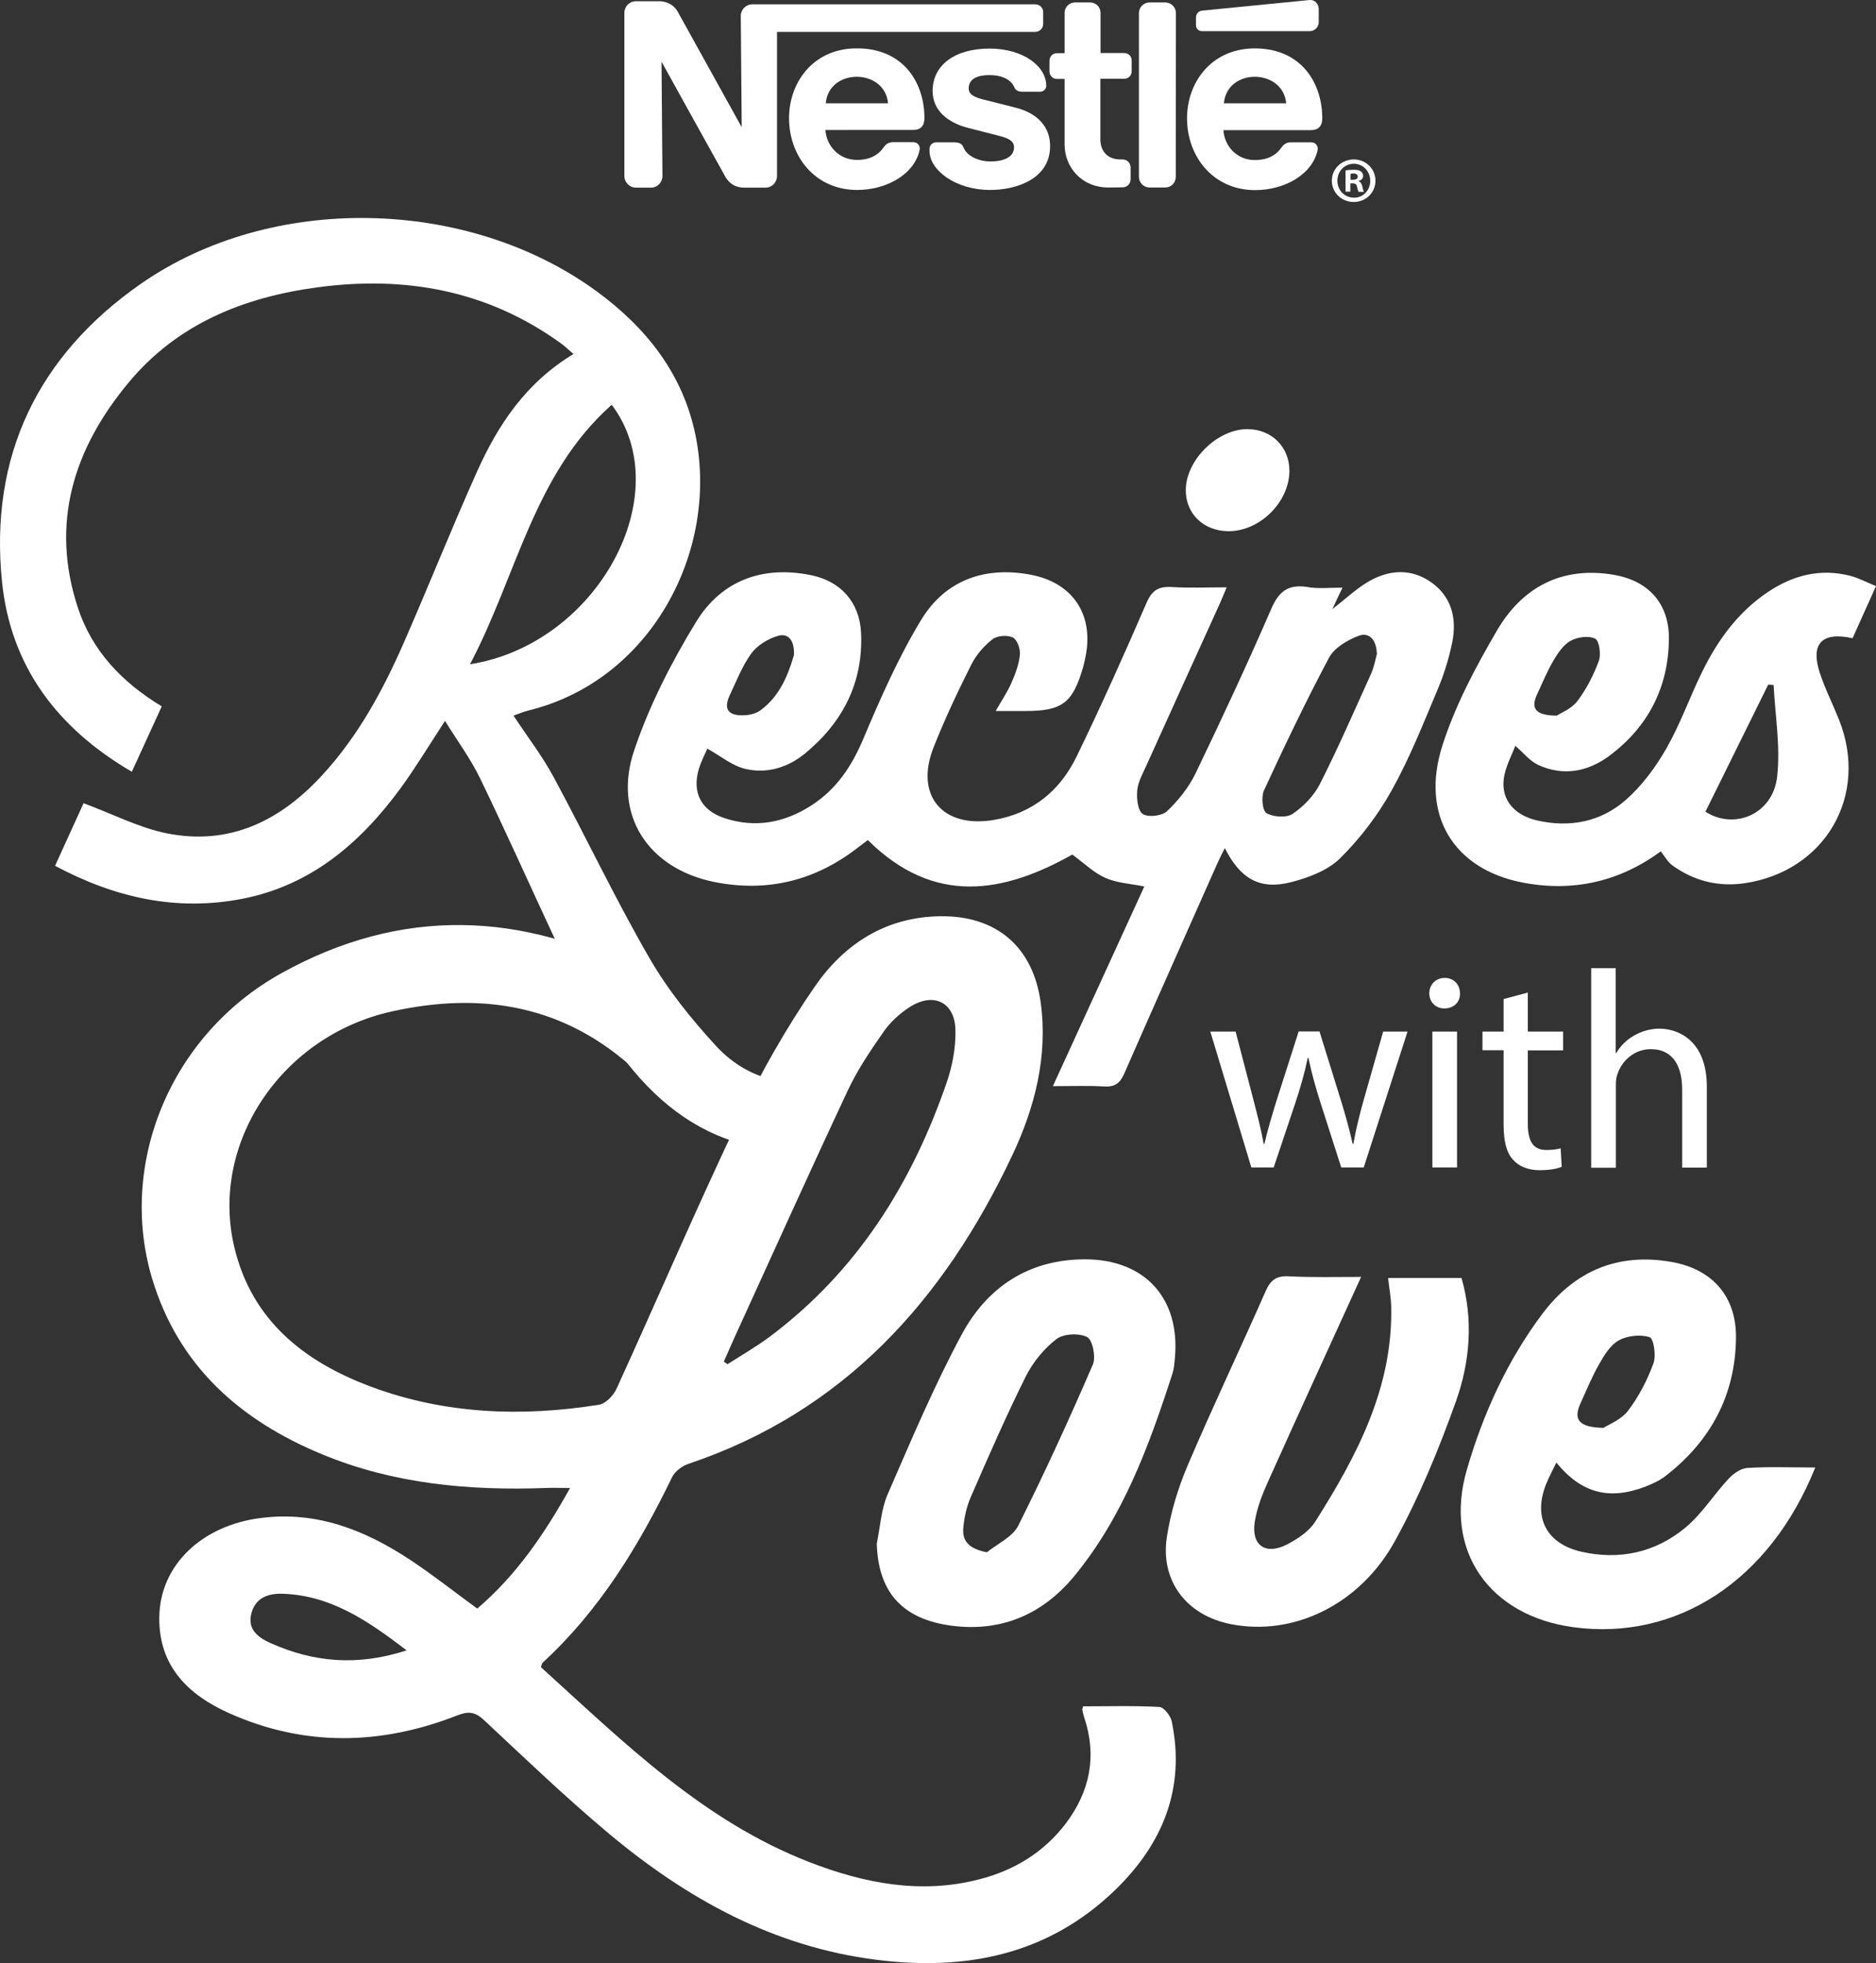
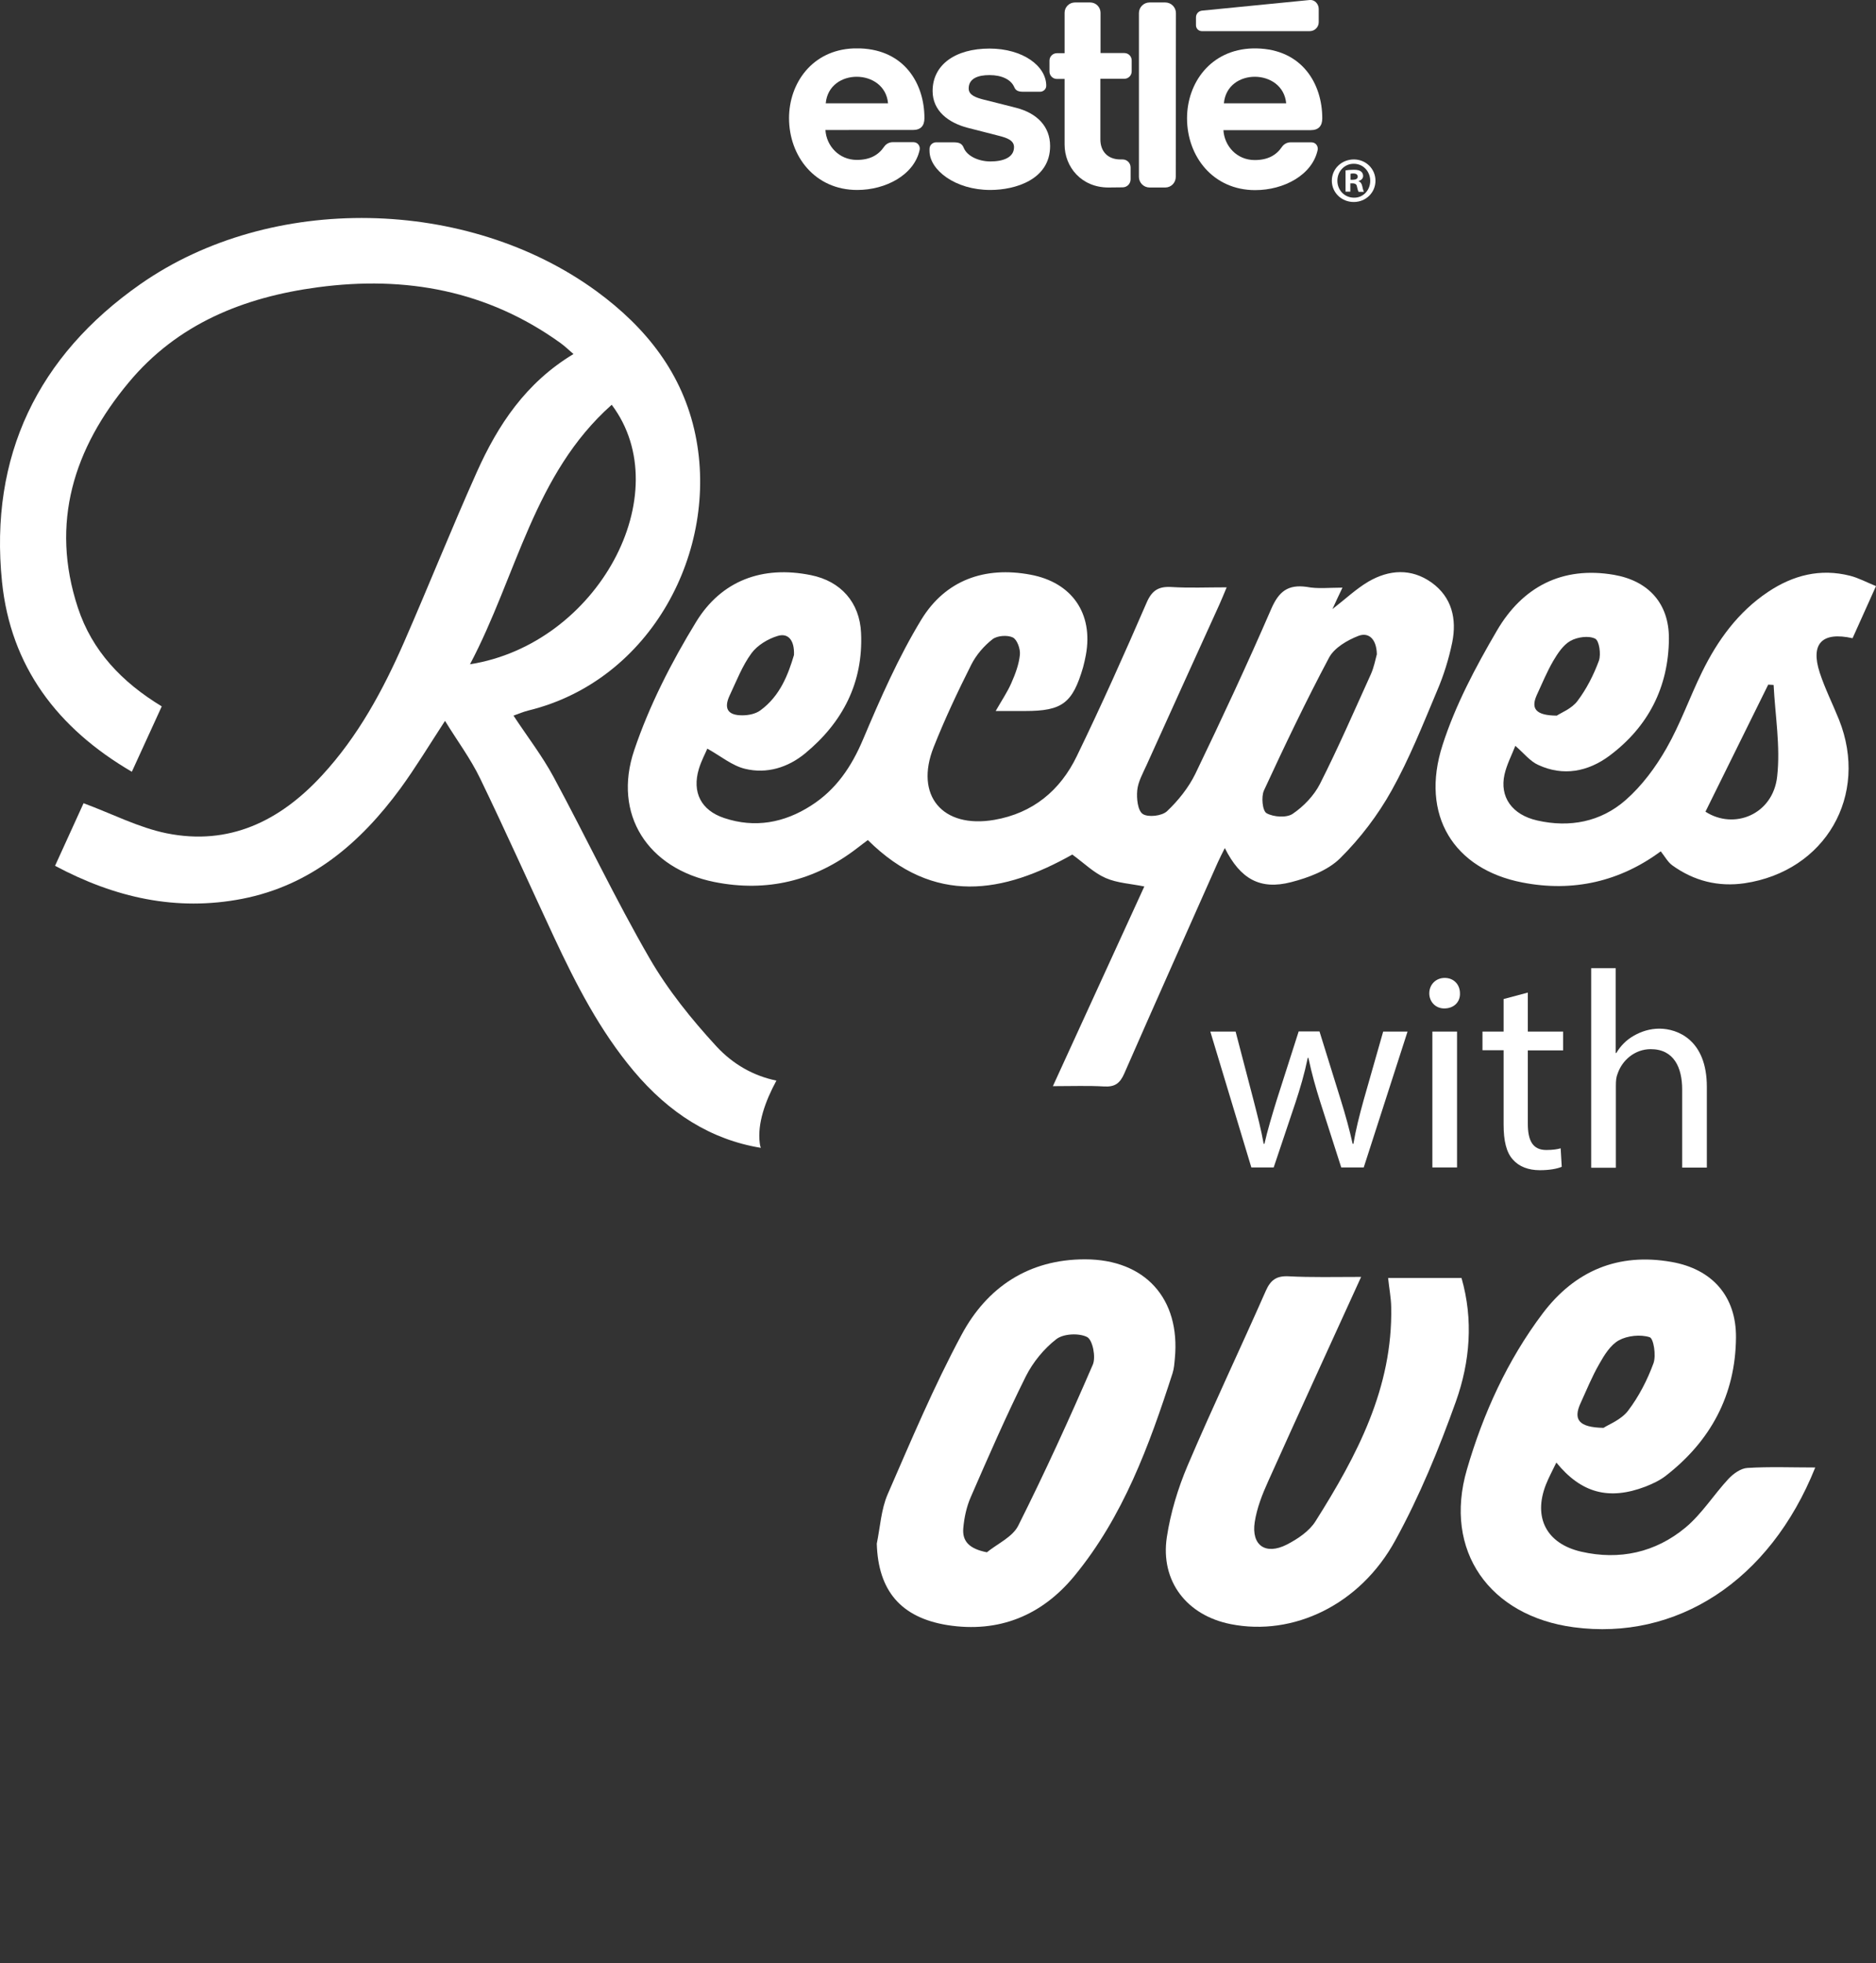
<svg xmlns="http://www.w3.org/2000/svg" version="1.1" id="Layer_1" x="0px" y="0px" viewBox="0 0 1216.6 1273.1" style="enable-background:new 0 0 1216.6 1273.1;" xml:space="preserve">
  <rect x="0" y="0" width="1216.6" height="1273.1" fill="#333333" stroke="none" />
  <style type="text/css">
	.st0{fill:#FFFFFF;}
</style>
  <g>
    <g>
      <path class="st0" d="M762.6,8.5c0-3.8-3.1-6.9-6.9-6.9h-10.2c-3.8,0-6.9,3.1-6.9,6.9v106.2c0,3.8,3.1,6.9,6.9,6.9h10.2    c3.8,0,6.8-3.1,6.8-6.9L762.6,8.5L762.6,8.5z" />
      <path class="st0" d="M775.6,11.3v5.1c0,2.1,1.7,3.8,3.8,3.8h70c3.2,0,5.8-2.6,5.8-5.8V5.8c0-3.2-2.6-6.1-5.8-5.8    c0,0-67.7,6.7-69.9,6.9C777,7.2,775.6,9.2,775.6,11.3" />
      <path class="st0" d="M718.8,121.6c-17.4,0-28.4-13.2-28.4-27.9l0-42.5h-5c-2.7,0-4.8-2.2-4.8-4.8v-7.1c0-2.7,2.2-4.8,4.8-4.8l5,0    V8.3c0-3.7,3-6.7,6.7-6.7h9.9c3.7,0,6.7,3,6.7,6.7v26.1h15.4c2.7,0,4.8,2.1,4.8,4.8v7.1c0,2.7-2.2,4.8-4.8,4.8h-15.5l0,39.3    c0,7.7,4.7,13,13,13h1.4c2.9,0,5.2,2.3,5.2,5.2v7.7c0,2.9-2.3,5.2-5.2,5.2L718.8,121.6L718.8,121.6z" />
      <path class="st0" d="M575.9,67h-40.4C537.6,43.8,573.9,44.3,575.9,67 M553.6,31.4c-26.9,1-41.9,22.6-41.9,45.2    c0,24.8,16.9,46.6,44.2,46.6c18.6,0,37-9.8,40.5-26c0.5-2.2-1-5-4.1-5h-13.3c-2.4,0-4.4,1.2-5.6,2.9c-3.8,5.6-9.4,8.6-17.7,8.6    c-11.7,0-19.8-9.2-20.4-19.4H592c5.2,0,7.5-2.8,7.5-7.7c0-22.1-12.7-44.1-41.5-45.2C557.2,31.4,554.3,31.4,553.6,31.4" />
-       <path class="st0" d="M671.4,2.8H487.9c-4.2,0-7.5,3.4-7.5,7.6l0.6,72.1c0,0-39.5-71.4-41.6-75.1c-1.9-3.4-6.1-6.6-11.9-6.6h-15.1    c-4.2,0-7.5,3.4-7.5,7.6l0,105.7c0,4.2,3.4,7.6,7.5,7.6h9.7c4.2,0,7.5-3.4,7.5-7.6l-0.6-74.1c0,0,39.9,72.1,41.6,75    c2.3,3.8,6.2,6.7,11.9,6.7h13.9c4.2,0,7.5-3.4,7.5-7.6V20.7h167.4c2.8,0,5.2-2.3,5.2-5.1V8C676.6,5.1,674.2,2.8,671.4,2.8" />
      <path class="st0" d="M641.7,48.7c8,0,14,2.9,16.1,7.9c1,2.4,3,2.9,5.8,2.9h11c1.8,0,3.9-1.5,3.9-3.9c0-12.8-15.2-24.1-36.8-24.1    c-22.3,0-36.9,10.6-36.9,27.5c0,12.9,10.2,20.6,22.8,23.9c5.7,1.5,15.5,3.9,20.3,5.2c5.1,1.3,9.7,2.9,9.7,7.3    c0,6.9-7.3,9.3-15.3,9.3c-7.6,0-15.1-3.4-17.3-8.8c-1.2-3.1-3.4-3.6-6.8-3.6h-11.2c-2,0-4.2,1.7-4.2,4.2v1.4    c0,12.3,16.6,25.3,39.4,25.3c16.2,0,38.8-6.7,38.8-28.5c0-12.6-8.4-21.3-22.1-24.8c-5.3-1.4-18.2-4.6-21-5.3    c-5-1.3-9.7-2.9-9.7-7.2C628.2,50.9,634.2,48.7,641.7,48.7" />
      <path class="st0" d="M834.1,67h-40.4C795.8,43.8,832,44.3,834.1,67 M812.5,31.4c-27.4,0.7-42.7,22.4-42.7,45.3    c0,24.8,16.9,46.6,44.2,46.6c18.6,0,37-9.8,40.5-26c0.5-2.2-1-5-4.1-5H837c-2.4,0-4.4,1.2-5.6,2.9c-3.8,5.6-9.4,8.6-17.7,8.6    c-11.7,0-19.7-9.2-20.3-19.4h56.6c5.2,0,7.5-2.8,7.5-7.7c0-22.3-13-44.7-42.6-45.3c-0.4,0-0.8,0-1.2,0    C813.7,31.4,812.9,31.4,812.5,31.4" />
      <path class="st0" d="M875.8,116.6h1.5c1.8,0,3.2-0.6,3.2-2c0-1.3-0.9-2.1-2.9-2.1c-0.8,0-1.4,0.1-1.8,0.2L875.8,116.6L875.8,116.6    z M875.8,124.3h-3.2v-13.8c1.3-0.2,3-0.4,5.3-0.4c2.6,0,3.8,0.4,4.7,1.1c0.8,0.6,1.4,1.6,1.4,2.9c0,1.7-1.3,2.8-2.9,3.3v0.2    c1.3,0.4,2,1.5,2.4,3.4c0.4,2.1,0.8,2.9,1,3.4h-3.4c-0.4-0.5-0.7-1.7-1.1-3.4c-0.2-1.4-1.1-2.1-2.8-2.1h-1.5V124.3z M867.3,117.2    c0,6.1,4.6,11,10.8,11c6,0.1,10.5-4.9,10.5-10.9c0-6.1-4.5-11.1-10.7-11.1C871.9,106.2,867.3,111.1,867.3,117.2 M892,117.2    c0,7.7-6.2,13.8-14.1,13.8s-14.2-6.1-14.2-13.8s6.3-13.8,14.3-13.8C885.8,103.4,892,109.5,892,117.2" />
    </g>
    <g>
-       <path class="st0" d="M435.8,645.9c-7.5,16.2-14.9,32.3-22.7,49.1c-46.3-43.3-100.5-52-158.8-39.1    c-72.2,15.9-118.6,86.2-102.2,153.5c11.4,47.1,45.3,73.8,88.5,89.9c48,17.9,97.8,19.7,147.9,11.7c4.3-0.7,9.3-6,11.3-10.3    c26.8-58.7,52.2-118.1,80-176.4c13.9-29.2,30.1-57.6,48.4-84.2c19.1-27.8,46.1-45.5,81.8-45.9c36.2-0.4,59.9,19.8,64.9,55.9    c4.8,35.1-3.9,68.4-18.5,99.3c-44.1,93.4-108.8,166-210.1,200c-4.1,1.4-8.7,4.9-10.5,8.7c-21.6,44.5-47,86.3-83.9,120.2    c-0.5,0.5-0.6,1.5-1.1,2.9c53.4,48.4,105,99.7,174.3,126.5c35.4,13.7,72,20.9,109.9,11.1c22.7-5.8,42-17.5,56.3-36.4    c15.7-20.9,20.2-43.9,11.7-69c-0.5-1.5-0.8-3.1-1.1-4.6c-0.1-0.4,0.2-0.8,0.5-2.2c16.4,0,33-0.5,49.5,0.4c2.9,0.2,7.2,5.7,8,9.4    c9,43.4-5.9,79.4-36.6,109.2c-43.3,42-96.5,52.7-154.7,45.4c-67-8.4-123.4-39.7-174-82.1c-27.7-23.2-53.9-48.3-80.3-73    c-5.8-5.5-10-6.5-17.8-3.4c-49.5,19.4-99.3,20.4-148.2-1.6c-26.3-11.8-45.4-30.4-45-62.1c0.4-33.7,27.6-59.7,66.3-64.4    c36.1-4.5,67.3,8,96.4,27.2c14.5,9.6,28.3,20.5,43.5,31.6c24.9-21.2,43.3-47.8,60.2-78.2c-6.5,0-11.1-0.2-15.8,0    c-49.7,1.8-98.5-2.6-144.9-21.8c-53.3-22-93.4-57.4-110.4-114.2c-22.2-74.5,12.1-158,83.8-197.8c77.5-43.1,156.4-40.6,234.3,0.8    c5,2.7,9.5,6.2,14.2,9.4C432.5,642.5,433.8,644,435.8,645.9z M469.4,883c0.8,0.6,1.6,1.2,2.4,1.7c9.2-5.9,18.8-11.4,27.5-17.9    c56.3-42.2,91.9-98.9,114.5-164.4c3.8-10.9,6.1-23,5.8-34.5c-0.4-18.1-14.4-24.7-29.8-14.7c-6.3,4.1-12.4,9.6-16.7,15.8    c-8.6,12.3-17.1,24.9-23.4,38.4c-24.8,52.9-48.8,106.2-73.1,159.4C474.2,872.2,471.8,877.6,469.4,883z M263.7,1070.3    c-25.2-19.3-49.1-35.5-79.9-36.7c-9.7-0.4-18.1,2.4-20.8,12.8c-2.7,10.6,4.8,15.8,12.7,19.3C203.4,1078,231.7,1080.7,263.7,1070.3    z" />
      <path class="st0" d="M1009.3,948.5c-2.4,5-4.9,9.6-6.8,14.4c-8.3,21.3,0.4,38.2,22.9,43.4c24.9,5.7,48.2,0.5,67.6-15.6    c10.7-8.9,18.4-21.4,28-31.7c3.1-3.3,8-6.8,12.2-7c14.4-0.9,29-0.3,44-0.3c-29.6,73.9-90.2,112.5-156.7,103.6    c-54.5-7.3-84.6-49.5-69.2-102.3c10.5-36.1,26.2-70.8,49.2-101.3c20.9-27.6,48.9-39.4,83.5-33.3c26.3,4.6,42,22.2,41.8,49    c-0.3,37.2-16.4,67.2-45.8,89.9c-3.8,2.9-8.4,5-12.9,6.8C1043.5,973.1,1025.5,968.4,1009.3,948.5z M1039.9,926    c3.3-2.2,11.4-5.2,15.9-11.1c7-9.2,12.5-19.9,16.5-30.8c1.8-5,0.1-16.1-2.5-16.9c-6-1.9-14.4-1-19.9,2c-5.5,3-9.6,9.7-12.9,15.6    c-4.6,8-8.1,16.7-12,25.2C1020.2,920.5,1023.6,925.7,1039.9,926z" />
      <path class="st0" d="M568.6,1001.1c2.2-10.7,2.8-22.1,7-31.9c15.2-34.9,30-70.1,48-103.6c16.5-30.8,43.5-48.9,80-48.9    c39,0,62,25.5,58.3,64.3c-0.3,3.2-0.5,6.5-1.5,9.6c-15.1,46.8-32,93-63.7,131.5c-21,25.5-48.8,37.1-82.4,31.8    C584.2,1049,569.5,1031.6,568.6,1001.1z M640,1006.7c6.9-5.6,16.6-9.9,20.3-17.2c17.2-34.3,33.2-69.3,48.4-104.5    c2.1-4.9-0.1-16-3.7-17.9c-5.3-2.7-15.4-2.2-20,1.4c-8,6.2-15.1,14.9-19.7,24c-12.8,25.7-24.3,52.1-35.8,78.5    c-2.7,6.2-4.2,13.2-4.8,20C623.9,999.8,628.9,1004.5,640,1006.7z" />
      <path class="st0" d="M882.7,828.1c-20.8,45.6-40.7,89-60.3,132.6c-3.8,8.4-7.3,17.3-8.7,26.4c-2.3,15.1,7,21.6,20.8,14.6    c7-3.6,14.6-8.7,18.6-15.1C880,944,903.3,900,902.2,847.6c-0.1-6-1.3-12-2-18.8c15.5,0,31.2,0,47.6,0c7.8,27.1,5.5,54.4-3.6,80    c-11,30.8-23.6,61.5-39.3,90.1c-22.9,42-66.3,62.4-106.7,54.4c-28.5-5.6-45.8-27.8-41.5-56.4c2.4-15.8,7.2-31.7,13.5-46.5    c16.2-38,34-75.4,50.7-113.3c3.1-7,6.9-9.7,14.5-9.4C850.5,828.5,865.5,828.1,882.7,828.1z" />
    </g>
    <g>
      <g>
        <path class="st0" d="M870.6,381.1c-2.7,5.6-4.5,9.5-6.5,13.9c8.3-6.4,15.2-13,23.3-17.8c13.4-7.8,27.8-8.8,41,0.6     c13.2,9.5,16.4,23.6,13.4,38.7c-2.2,10.7-5.5,21.4-9.8,31.4c-9.2,21.9-18,44.1-29.5,64.7c-8.9,16-20.4,31.1-33.4,44     c-8,7.9-20.5,12.6-31.8,15.5c-20.1,5.2-32.9-2-43-22.1c-1.9,3.8-3.3,6.5-4.6,9.4c-20.2,45.6-40.6,91.1-60.6,136.8     c-2.8,6.4-6.1,8.8-13.1,8.4c-10.3-0.6-20.6-0.2-33.2-0.2c20.2-44.1,39.7-86.7,59.3-129.5c-8.8-1.8-17.6-2.2-25.1-5.5     c-7.6-3.3-13.8-9.5-21.6-15.2c-44.4,25-89.5,33.4-132.6-9.4c-1.8,1.4-4.5,3.3-7,5.3c-27.5,21.2-58.5,28.7-92.5,21.9     c-43.2-8.7-66.1-43.8-52-85.5c9.8-29,24.1-57,40.2-83.3c16.4-26.7,43-36.6,74.4-30.2c19.4,3.9,31.6,17.7,32.5,37.4     c1.5,32.3-11.9,58.1-36.4,78.3c-11.1,9.1-24.8,13.3-38.8,9.9c-8.4-2-15.7-8.2-24.5-13.1c-1.2,2.9-3.9,7.9-5.5,13.2     c-4.5,15.1,1.4,26.8,16.4,31.8c20,6.7,39,3.1,56.3-8c16.2-10.3,26.3-25.2,33.8-43c11.2-26.5,22.9-53.2,37.8-77.7     c15.6-25.5,41-34.7,70.8-29.1c26.9,5,40.8,25.2,35.9,52c-0.5,2.7-1.1,5.4-1.8,8c-6.8,23.3-13.5,28.4-37.5,28.4     c-5.8,0-11.6,0-19.2,0c4-7,7.6-12.3,10.1-18c2.6-5.9,5-12.2,5.6-18.5c0.4-3.7-1.8-9.9-4.6-11.2c-3.5-1.7-10.2-1.2-13.2,1.2     c-5.5,4.3-10.5,10.1-13.7,16.4c-8.8,17.5-17.2,35.3-24.4,53.5c-12.5,31.4,5.7,53,39.3,47.2c25-4.3,42.8-19.1,53.5-41.3     c15.9-32.8,30.8-66.1,45.3-99.6c3.5-8.1,7.9-10.6,16.2-10.1c11.3,0.7,22.7,0.2,35.7,0.2c-1.9,4.5-3.2,7.8-4.7,11.1     c-15.8,34.8-31.6,69.5-47.3,104.3c-2.4,5.3-5.5,10.8-6,16.3c-0.5,5.2,0.3,13.1,3.6,15.3c3.5,2.3,12.4,1.3,15.7-1.8     c7.3-6.9,14-15.3,18.4-24.3c17-35.3,33.6-70.9,49.2-106.9c4.9-11.3,10.8-16,23-14.3C854.5,382,861.8,381.1,870.6,381.1z      M892.9,424.3c-0.2-9.9-5.3-14.5-12-11.9c-7.2,2.8-15.6,7.7-19,14.1c-15,28.2-28.8,57.1-42.2,86.1c-1.9,4.1-1,13.3,1.7,14.8     c4.5,2.5,12.9,3.1,16.9,0.4c7.1-4.8,13.8-11.8,17.7-19.4c11.8-23.3,22.2-47.3,33-71.1C891.1,432.6,892,427.5,892.9,424.3z      M514.9,424.8c0.4-9.8-3.9-14.4-10.5-12.4c-6.4,1.9-13.3,6.1-17.1,11.3c-6,8.2-9.7,18-14.1,27.3c-4,8.5-1.2,13,8.3,12.9     c3.9,0,8.5-0.9,11.6-3.2C506,451.3,511.2,437.2,514.9,424.8z" />
        <path class="st0" d="M982.7,483.7c-2.3,5.9-5.5,12-7,18.5c-3.3,14.7,4.9,26.2,21.2,29.9c21.1,4.8,41.2,0.9,57.3-13.2     c10.6-9.3,19.5-21.3,26.5-33.6c9-15.7,15.1-33.2,23.1-49.5c10.1-20.6,23.4-39,42.9-52c16.2-10.8,33.8-15.3,53.1-10.4     c5.5,1.4,10.6,4.2,16.8,6.7c-5.4,12.1-10.3,23-15.2,33.8c-19.8-4.4-27.4,3.5-21.3,22.3c3.4,10.4,8.4,20.3,12.5,30.5     c19.6,49.1-8.8,98.3-61.2,106.1c-17.1,2.5-32.9-1.5-46.9-11.6c-2.9-2.1-4.8-5.7-7.5-9.1c-26.2,19.4-56.6,26.7-89.8,20.2     c-44.3-8.6-66.4-43.5-51.7-89.1c8.3-25.9,21.5-50.7,35.3-74.3c16.5-28.2,42.2-41.9,75.9-36.1c22.4,3.9,35.7,18.6,35.6,41.3     c-0.2,31.6-13.5,57.4-38.8,76.2c-13.7,10.1-29.7,13.3-45.9,5.8C992.2,493.7,988.2,488.4,982.7,483.7z M1106,526.4     c18.6,12,43.8,1.8,46.5-22.8c2.2-19.5-1.3-39.6-2.3-59.4c-1.2-0.1-2.3-0.1-3.5-0.2C1133.3,471.1,1119.9,498.2,1106,526.4z      M1009.6,464.1c2.8-1.9,9.7-4.5,13.4-9.5c5.9-7.8,10.5-16.9,13.9-26.1c1.5-4.2,0.2-13-2.4-14.3c-4.2-2.1-11.5-1.1-16,1.4     c-4.7,2.6-8.3,8.1-11.2,13c-4.1,7.1-7.3,14.8-10.7,22.2C992.7,459.5,995.8,464,1009.6,464.1z" />
-         <path class="st0" d="M796.6,344.5c-16.2-0.1-27.9-11.5-27.6-27.1c0.3-19.2,20.5-39.1,39.9-39.1c15.8,0,27.5,11.7,27.3,27.4     C835.9,325.9,816.8,344.6,796.6,344.5z" />
      </g>
      <path class="st0" d="M492.7,741.3c-1.6-12.6,3.5-27,10.8-40.5c-14.9-3.1-28-10.5-38.8-22.1c-16.2-17.6-31.6-36.7-43.5-57.3    c-22.2-38.4-41.2-78.6-62.3-117.7c-7.3-13.5-16.8-25.8-25.9-39.6c3.4-1.2,6.4-2.5,9.6-3.3c80-19.5,123.8-104.1,108.4-178.7    c-8.2-39.8-31.9-69.6-64.1-93.2c-83.6-61.1-211-64-295.9-4.6C24.5,230.8-7,295.9,1.3,377.3C6.9,432,37,472.2,85.5,500.5    c6.9-15,13.1-28.6,19.4-42.4c-25.9-15.7-45.2-36-54.4-64c-18.1-55-2.6-103.4,33-146.1c31.6-38,74.6-55.3,122.7-61.7    c56.9-7.6,109.9,2.1,157.2,36.1c2.9,2.1,5.4,4.5,8.5,7.2c-30.9,18.6-49,46-62.7,76.6c-16.3,36.4-31.1,73.5-47.1,110.1    c-13.7,31.3-29.9,61.3-53.4,86.7c-27.2,29.5-60.1,45.6-100.7,37.4c-18.1-3.7-35.2-12.6-53.8-19.5c-5.3,11.6-11.8,25.8-18.5,40.6    c38.8,20.7,78.7,29.7,121.4,21.4c44.6-8.7,76.6-36.2,102.6-71.6c9.9-13.6,18.6-28,28.9-43.8c7.9,12.9,16.6,24.5,22.8,37.4    c16.5,34.1,31.9,68.6,47.9,102.9c14.3,30.6,29.7,60.6,51.6,86.7c23,27.4,50.2,44.6,82.5,49.9C493,743.4,492.8,742.3,492.7,741.3z     M304.8,430.8c30.4-57.6,41.3-123.4,91.9-168.3C440.1,320.2,387.7,417.7,304.8,430.8z" />
    </g>
    <g>
      <path class="st0" d="M801.3,669l11.7,44.8c2.5,9.8,4.9,18.9,6.5,28h0.5c2-8.9,4.9-18.4,7.8-27.9l14.4-45h13.5l13.7,44.1    c3.3,10.6,5.8,19.8,7.8,28.8h0.5c1.5-8.9,3.8-18.2,6.7-28.6l12.6-44.2h15.8l-28.4,88.1h-14.6l-13.5-42.1c-3.1-9.8-5.6-18.6-7.8-29    h-0.4c-2.2,10.6-4.9,19.7-8,29.1L826,757.1h-14.5L784.9,669L801.3,669L801.3,669z" />
      <path class="st0" d="M946.8,644.2c0.2,5.5-3.8,9.8-10.2,9.8c-5.7,0-9.7-4.4-9.7-9.8c0-5.6,4.2-10,10-10    C942.9,634.2,946.8,638.6,946.8,644.2z M928.9,757.1V669h16v88.1H928.9z" />
      <path class="st0" d="M990.8,643.7V669h22.9v12.2h-22.9v47.5c0,10.9,3.1,17.1,12,17.1c4.2,0,7.3-0.5,9.3-1.1l0.7,12    c-3.1,1.3-8,2.2-14.2,2.2c-7.5,0-13.5-2.4-17.3-6.7c-4.5-4.7-6.2-12.6-6.2-23v-48.1h-13.7V669h13.7v-21.1L990.8,643.7z" />
      <path class="st0" d="M1031.8,627.9h16v55h0.4c2.6-4.5,6.6-8.6,11.5-11.3c4.7-2.7,10.4-4.5,16.4-4.5c11.8,0,30.8,7.3,30.8,37.7    v52.4h-16v-50.6c0-14.2-5.3-26.2-20.4-26.2c-10.4,0-18.6,7.3-21.5,16c-0.9,2.2-1.1,4.5-1.1,7.7v53.2h-16V627.9z" />
    </g>
  </g>
</svg>